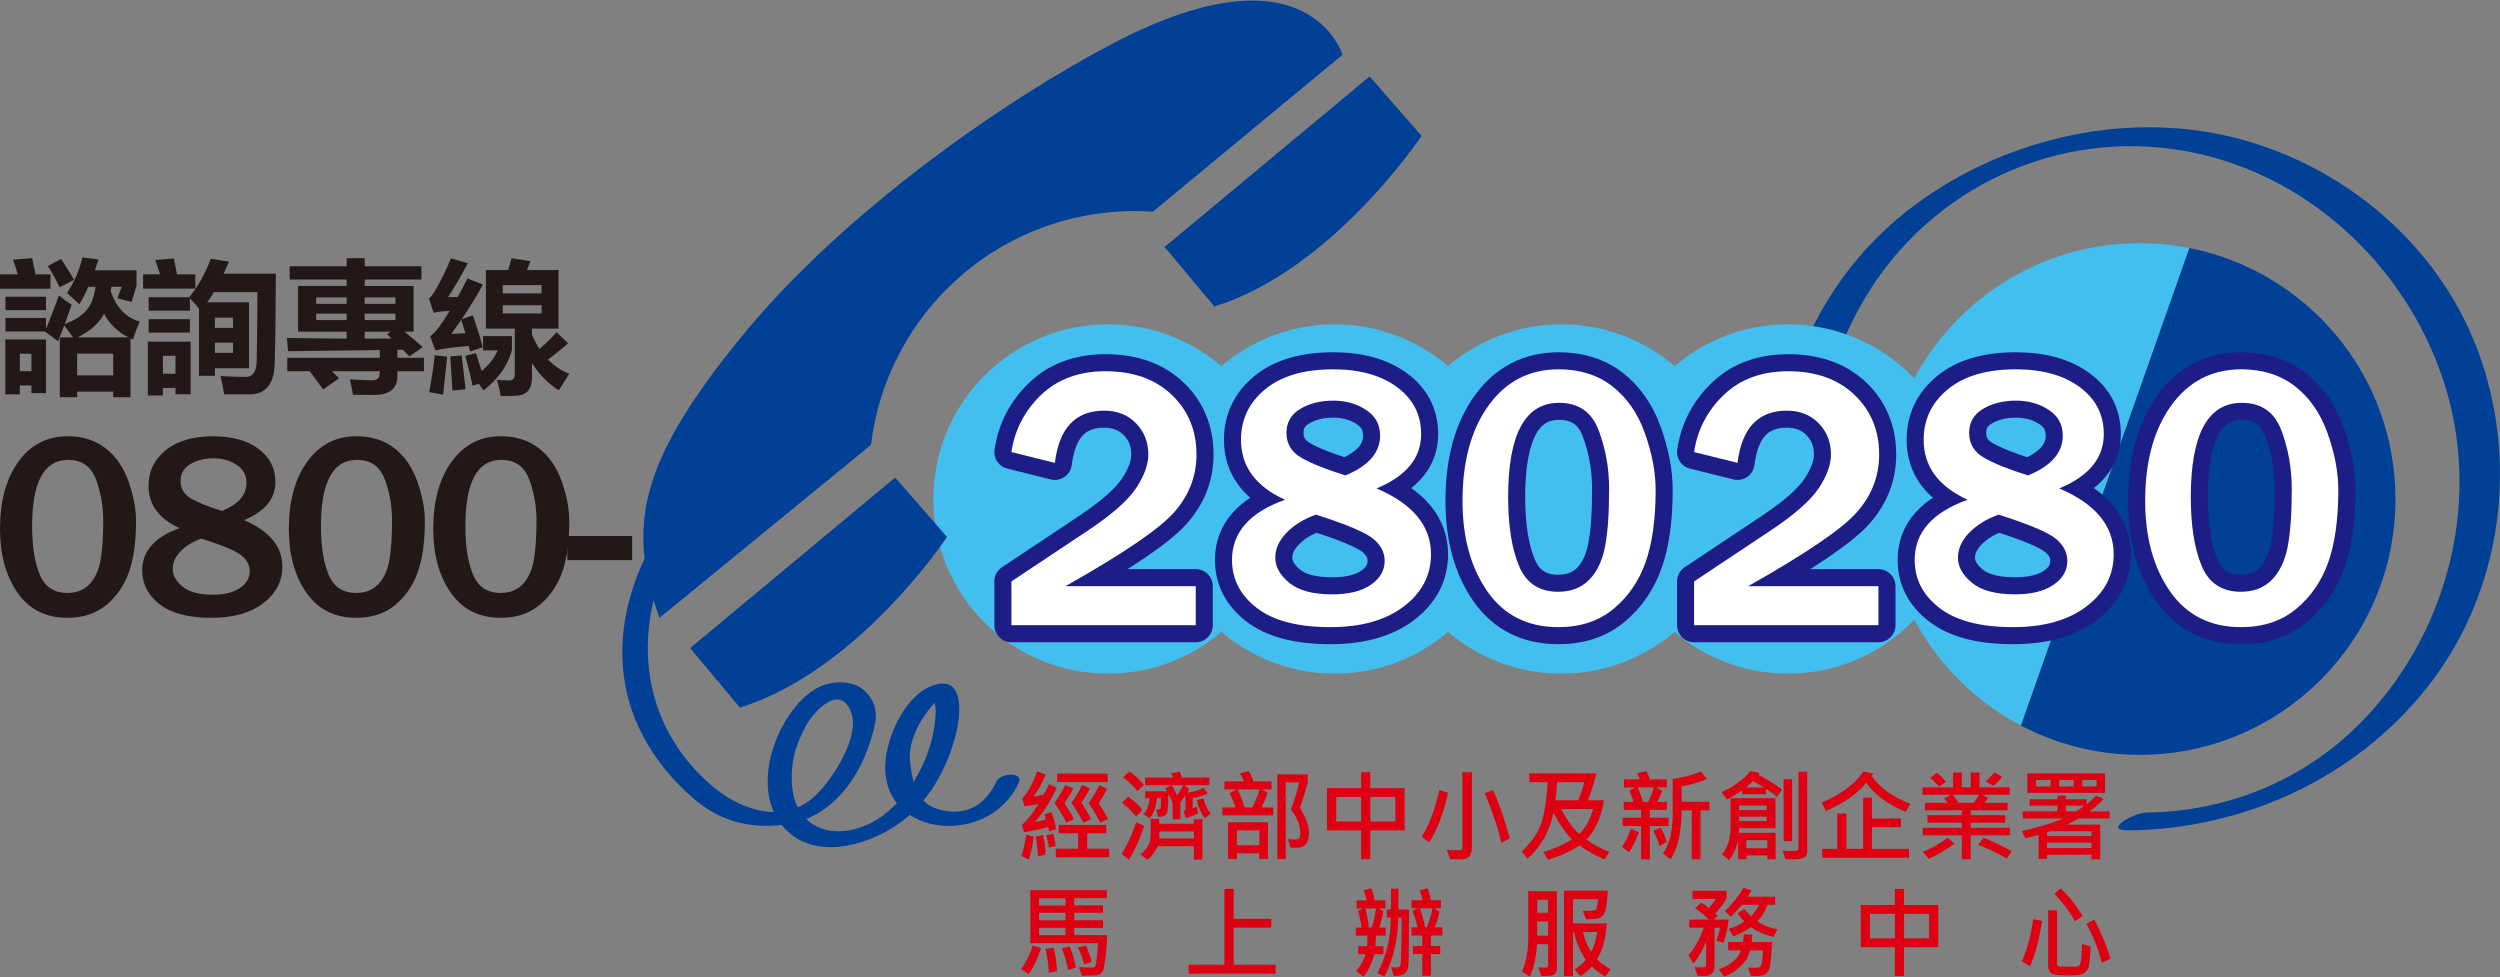
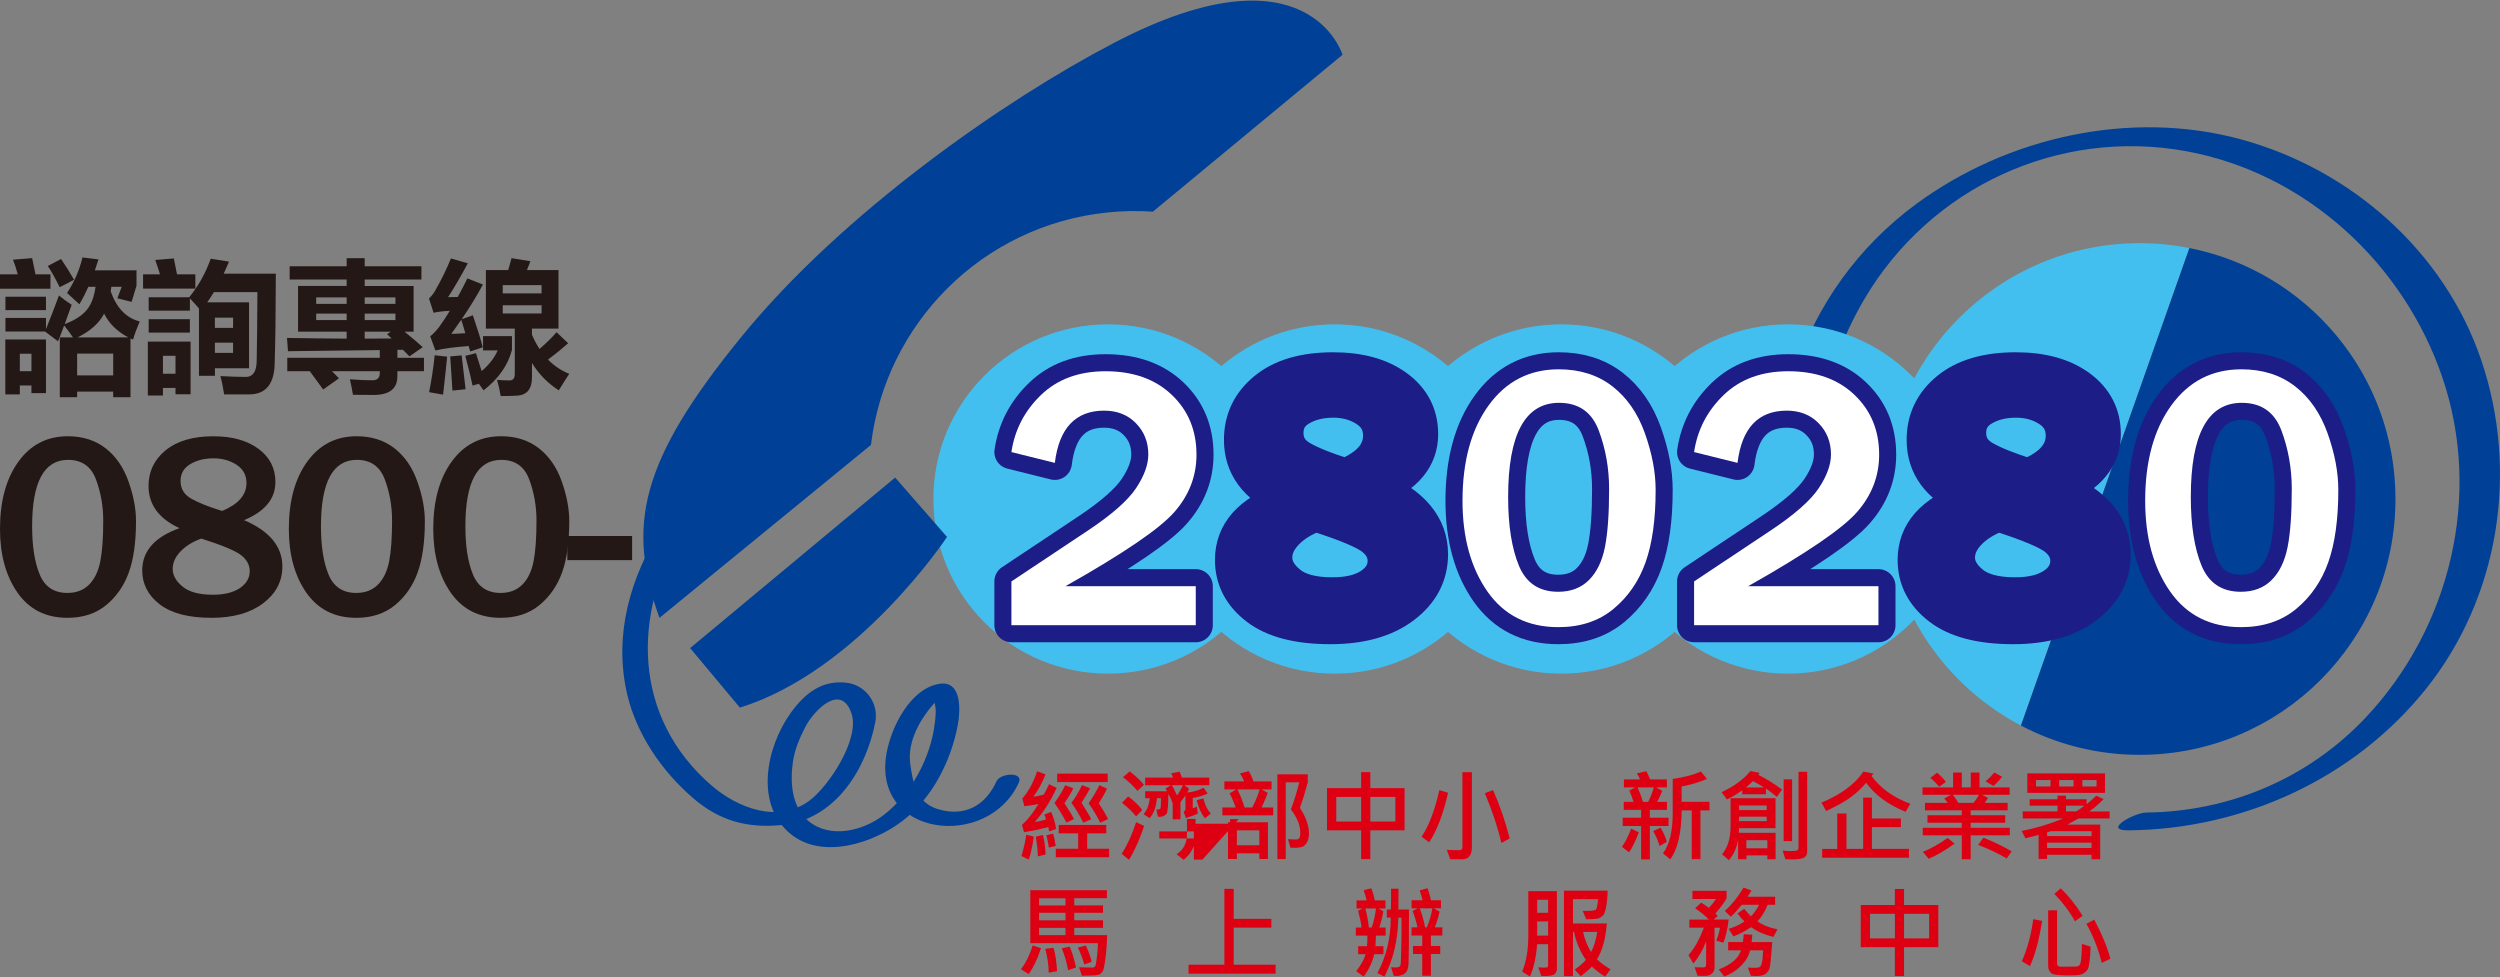
<svg xmlns="http://www.w3.org/2000/svg" version="1.1" id="圖層_1" x="0px" y="0px" width="220px" height="86px" viewBox="0 0 220 86" enable-background="new 0 0 220 86" xml:space="preserve">
  <rect x="0" y="0" width="220" height="86" fill="#808080" stroke="none" />
  <g>
    <path fill="#004097" d="M218.344,31.677c-3.251-9.575-11.492-16.797-21.16-19.419c-9.695-2.633-20.541-0.207-28.564,5.697   c-10.27,7.561-14.275,20.429-11.379,32.1c0.998-0.75,2.131-1.324,3.355-1.688c-1.656-7.389-0.514-15.296,3.484-22.072   c5.813-9.847,17.089-15.038,28.311-12.988c10.545,1.93,19.135,9.894,22.543,19.924c3.52,10.363,0.693,22.005-6.742,29.9   c-5.058,5.369-11.979,8.294-19.319,8.372c-1.034,0.009-3.94,1.597-1.536,1.567c10.068-0.104,19.818-4.545,26.143-12.44   C219.964,52.521,221.665,41.445,218.344,31.677z" />
    <path fill="#43BFEF" d="M152.768,43.912c0,8.488-6.889,15.369-15.371,15.369c-8.487,0-15.371-6.881-15.371-15.369   c0-8.485,6.884-15.369,15.371-15.369C145.879,28.543,152.768,35.426,152.768,43.912z" />
    <path fill="#43BFEF" d="M132.82,43.912c0,8.488-6.879,15.369-15.365,15.369c-8.491,0-15.372-6.881-15.372-15.369   c0-8.485,6.881-15.369,15.372-15.369C125.939,28.543,132.82,35.426,132.82,43.912z" />
    <g>
      <g>
        <path fill="#43BFEF" d="M188.299,21.4c-12.429,0-22.498,10.078-22.498,22.513c0,8.655,4.879,16.169,12.042,19.935l14.824-42.02     C191.255,21.547,189.795,21.4,188.299,21.4z" />
      </g>
      <g>
        <path fill="#004097" d="M192.667,21.828l-14.824,42.02c3.124,1.645,6.679,2.578,10.456,2.578     c12.426,0,22.502-10.078,22.502-22.513C210.801,32.974,203.001,23.863,192.667,21.828z" />
      </g>
    </g>
    <path fill="#43BFEF" d="M112.877,43.912c0,8.488-6.884,15.369-15.374,15.369c-8.486,0-15.366-6.881-15.366-15.369   c0-8.485,6.88-15.369,15.366-15.369C105.993,28.543,112.877,35.426,112.877,43.912z" />
    <path fill="#43BFEF" d="M172.71,43.912c0,8.488-6.884,15.369-15.374,15.369c-8.486,0-15.365-6.881-15.365-15.369   c0-8.485,6.879-15.369,15.365-15.369C165.826,28.543,172.71,35.426,172.71,43.912z" />
    <path fill="#004097" d="M65.31,29.557C74.136,18.761,88.263,8.863,98.051,3.762c17.105-8.919,20.09,1.058,20.09,1.058   l-16.687,13.805c-1.292-0.087-2.612-0.069-3.943,0.066c-11.098,1.116-19.598,9.823-20.865,20.46L58.032,54.372   C55.122,46.262,56.296,40.585,65.31,29.557z" />
-     <path fill="#004097" d="M120.525,6.729l4.57,5.221c0,0-7.775,11.76-18.23,15.023l-4.378-5.24L120.525,6.729z" />
    <path fill="#004097" d="M60.732,57.031l18.039-15.005l4.568,5.224c0,0-7.772,11.757-18.229,15.021L60.732,57.031z" />
    <path fill="#004097" d="M58.221,46.398C55.473,50.84,53.998,55.809,55.17,61c0.817,3.594,3.065,6.857,5.827,9.238   c2.3,1.98,4.728,2.66,7.786,2.367c4.653-0.441,7.422-4.813,8.241-9.059c0.323-1.668-0.849-3.279-2.545-3.468   c-2.189-0.246-3.668,0.963-4.893,2.655c-2.133,2.963-3.218,8.02-0.019,10.65c2.816,2.313,7.35,0.791,9.897-1.178   c2.594-2.003,4.227-5.24,4.824-8.416c0.227-1.215,0.383-3.921-1.608-3.613c-2.572,0.396-4.244,3.813-4.654,6.053   c-1.371,7.447,8.899,8.613,11.625,2.656c0.456-1.002-1.626-0.857-1.953-0.141c-0.99,2.169-2.793,3.15-5.121,2.471   c-1.941-0.568-2.234-2.271-2.475-4c-0.278-2.006,0.936-4.063,2.25-5.49c0.213-0.231-0.267-0.482-0.084,0.235   c0.142,0.55,0.055,1.157-0.009,1.709c-0.369,3.033-2.061,6.171-4.479,8.04c-1.818,1.408-4.708,2.124-6.625,0.551   c-1.506-1.242-1.635-3.449-1.379-5.225c0.159-1.088,0.6-2.105,1.098-3.075c0.711-1.386,3.115-3.925,4.055-1.187   c0.773,2.258-2.014,6.438-3.697,7.682c-2.765,2.048-6.333,0.633-8.603-1.32c-6.951-5.99-7.075-15.137-2.457-22.604   C60.735,45.625,58.635,45.732,58.221,46.398L58.221,46.398z" />
  </g>
  <path fill="#231815" d="M5.939,54.368c-1.9,0-3.366-0.736-4.395-2.209C0.515,50.688,0,48.814,0,46.544  c0-2.453,0.54-4.425,1.618-5.917c1.079-1.491,2.527-2.237,4.344-2.237c1.31,0,2.417,0.351,3.322,1.051  c0.905,0.7,1.579,1.673,2.021,2.919c0.443,1.246,0.664,2.414,0.664,3.503c0,1.824-0.208,3.32-0.625,4.49  c-0.417,1.17-1.079,2.133-1.987,2.885C8.449,53.991,7.31,54.368,5.939,54.368z M5.928,52.178c0.788,0,1.423-0.242,1.908-0.728  c0.484-0.485,0.813-1.163,0.988-2.033c0.174-0.871,0.261-2.073,0.261-3.61c0-1.271-0.214-2.479-0.642-3.624  c-0.428-1.143-1.248-1.715-2.458-1.715c-2.105,0-3.157,1.946-3.157,5.838c0,1.764,0.223,3.184,0.67,4.258  C3.944,51.639,4.754,52.178,5.928,52.178z" />
  <path fill="#231815" d="M15.797,46.477c-1.817-0.834-2.726-2.07-2.726-3.713c0-1.271,0.501-2.318,1.505-3.14  c1.003-0.821,2.406-1.232,4.208-1.232c1.643,0,2.962,0.367,3.958,1.102c0.996,0.735,1.494,1.708,1.494,2.919  c0,1.479-0.92,2.598-2.76,3.359c2.249,0.963,3.373,2.32,3.373,4.078c0,1.301-0.562,2.381-1.686,3.235  c-1.125,0.854-2.641,1.283-4.548,1.283c-2.014,0-3.534-0.396-4.56-1.187c-1.026-0.791-1.539-1.785-1.539-2.981  C12.516,48.497,13.609,47.256,15.797,46.477z M17.717,47.396c-0.757,0.271-1.367,0.647-1.829,1.129  c-0.462,0.48-0.692,0.994-0.692,1.539c0,0.561,0.29,1.078,0.869,1.557c0.579,0.477,1.47,0.715,2.674,0.715  c1,0,1.789-0.193,2.368-0.584s0.869-0.889,0.869-1.494c0-0.521-0.24-0.98-0.721-1.373C20.773,48.488,19.594,47.993,17.717,47.396z   M19.545,44.965c1.431-0.59,2.146-1.41,2.146-2.464c0-0.688-0.292-1.223-0.875-1.602c-0.583-0.378-1.257-0.567-2.021-0.567  c-0.795,0-1.478,0.17-2.05,0.511c-0.572,0.341-0.857,0.837-0.857,1.487c0,0.675,0.311,1.189,0.931,1.545  C17.44,44.23,18.349,44.596,19.545,44.965z" />
  <path fill="#231815" d="M31.356,54.368c-1.9,0-3.365-0.736-4.395-2.209c-1.03-1.474-1.544-3.345-1.544-5.615  c0-2.453,0.54-4.425,1.618-5.917c1.079-1.491,2.527-2.237,4.344-2.237c1.31,0,2.417,0.351,3.322,1.051  c0.905,0.7,1.579,1.673,2.021,2.919c0.443,1.246,0.665,2.414,0.665,3.503c0,1.824-0.208,3.32-0.625,4.49s-1.079,2.133-1.987,2.885  C33.866,53.991,32.727,54.368,31.356,54.368z M31.345,52.178c0.787,0,1.423-0.242,1.908-0.728c0.484-0.485,0.813-1.163,0.988-2.033  c0.174-0.871,0.261-2.073,0.261-3.61c0-1.271-0.214-2.479-0.642-3.624c-0.428-1.143-1.248-1.715-2.458-1.715  c-2.105,0-3.157,1.946-3.157,5.838c0,1.764,0.223,3.184,0.67,4.258C29.361,51.639,30.171,52.178,31.345,52.178z" />
  <path fill="#231815" d="M44.065,54.368c-1.9,0-3.365-0.736-4.395-2.209c-1.03-1.474-1.544-3.345-1.544-5.615  c0-2.453,0.54-4.425,1.618-5.917c1.079-1.491,2.527-2.237,4.344-2.237c1.31,0,2.417,0.351,3.322,1.051  c0.905,0.7,1.579,1.673,2.021,2.919c0.443,1.246,0.665,2.414,0.665,3.503c0,1.824-0.208,3.32-0.625,4.49  c-0.416,1.17-1.079,2.133-1.987,2.885C46.575,53.991,45.435,54.368,44.065,54.368z M44.054,52.178c0.787,0,1.423-0.242,1.908-0.728  c0.484-0.485,0.814-1.163,0.988-2.033c0.174-0.871,0.261-2.073,0.261-3.61c0-1.271-0.214-2.479-0.642-3.624  c-0.428-1.143-1.247-1.715-2.458-1.715c-2.105,0-3.157,1.946-3.157,5.838c0,1.764,0.223,3.184,0.67,4.258  C42.07,51.639,42.88,52.178,44.054,52.178z" />
  <path fill="#231815" d="M55.626,47.168v2.124h-5.701v-2.124H55.626z" />
  <g>
    <path fill="#1C1D87" stroke="#1C1D87" stroke-width="3" stroke-linecap="round" stroke-linejoin="round" stroke-miterlimit="10" d="   M105.227,51.584v3.436H89.004v-3.854l6.74-4.484c2.096-1.396,3.504-2.637,4.225-3.716c0.72-1.082,1.082-2.073,1.082-2.976   c0-1.086-0.361-2.001-1.082-2.74c-0.72-0.743-1.656-1.113-2.805-1.113c-2.516,0-3.962,1.532-4.338,4.596l-3.822-0.951   c0.291-1.957,1.158-3.63,2.604-5.023c1.446-1.392,3.34-2.089,5.685-2.089c2.43,0,4.37,0.691,5.821,2.073   c1.452,1.381,2.177,3.136,2.177,5.265c0,1.881-0.646,3.561-1.936,5.038c-1.29,1.48-4.489,3.658-9.595,6.539H105.227L105.227,51.584   z" />
    <path fill="#1C1D87" stroke="#1C1D87" stroke-width="3" stroke-linecap="round" stroke-linejoin="round" stroke-miterlimit="10" d="   M165.304,51.584v3.436H149.08v-3.854l6.74-4.484c2.097-1.396,3.504-2.637,4.225-3.716c0.72-1.082,1.081-2.073,1.081-2.976   c0-1.086-0.361-2.001-1.081-2.74c-0.721-0.743-1.657-1.113-2.806-1.113c-2.516,0-3.962,1.532-4.337,4.596l-3.822-0.951   c0.291-1.957,1.158-3.63,2.605-5.023c1.446-1.392,3.34-2.089,5.683-2.089c2.431,0,4.372,0.691,5.822,2.073   c1.451,1.381,2.176,3.136,2.176,5.265c0,1.881-0.645,3.561-1.935,5.038c-1.291,1.48-4.49,3.658-9.595,6.539H165.304L165.304,51.584   z" />
    <path fill="#1C1D87" stroke="#1C1D87" stroke-width="3" stroke-linecap="round" stroke-linejoin="round" stroke-miterlimit="10" d="   M113.077,43.982c-2.579-1.185-3.87-2.941-3.87-5.273c0-1.808,0.713-3.293,2.136-4.46c1.425-1.165,3.416-1.749,5.975-1.749   c2.333,0,4.206,0.521,5.62,1.564c1.414,1.044,2.121,2.424,2.121,4.143c0,2.098-1.307,3.69-3.921,4.774   c3.195,1.364,4.791,3.296,4.791,5.79c0,1.848-0.799,3.381-2.395,4.596s-3.751,1.822-6.459,1.822c-2.859,0-5.018-0.563-6.474-1.686   c-1.457-1.123-2.185-2.535-2.185-4.234C108.418,46.852,109.97,45.088,113.077,43.982z M115.803,45.287   c-1.076,0.385-1.941,0.922-2.597,1.605c-0.657,0.684-0.983,1.41-0.983,2.184c0,0.797,0.411,1.533,1.234,2.209   c0.82,0.68,2.087,1.018,3.797,1.018c1.419,0,2.54-0.275,3.363-0.83c0.821-0.555,1.233-1.26,1.233-2.121   c0-0.742-0.341-1.393-1.023-1.951C120.143,46.842,118.468,46.137,115.803,45.287z M118.399,41.837   c2.031-0.84,3.049-2.006,3.049-3.5c0-0.979-0.415-1.736-1.243-2.273c-0.828-0.539-1.784-0.808-2.87-0.808   c-1.129,0-2.1,0.243-2.911,0.728c-0.812,0.482-1.217,1.188-1.217,2.111c0,0.957,0.441,1.688,1.323,2.193   C115.41,40.793,116.7,41.309,118.399,41.837z" />
    <path fill="#1C1D87" stroke="#1C1D87" stroke-width="3" stroke-linecap="round" stroke-linejoin="round" stroke-miterlimit="10" d="   M137.134,55.189c-2.698,0-4.778-1.047-6.241-3.137c-1.461-2.092-2.192-4.75-2.192-7.977c0-3.481,0.766-6.282,2.297-8.399   c1.532-2.118,3.589-3.177,6.168-3.177c1.859,0,3.433,0.497,4.718,1.492c1.284,0.995,2.241,2.376,2.87,4.144   c0.628,1.77,0.943,3.426,0.943,4.975c0,2.593-0.297,4.718-0.888,6.378c-0.591,1.662-1.532,3.027-2.822,4.096   C140.698,54.652,139.081,55.189,137.134,55.189z M137.12,52.076c1.117,0,2.02-0.344,2.708-1.033   c0.688-0.688,1.155-1.648,1.404-2.885c0.246-1.236,0.37-2.947,0.37-5.13c0-1.806-0.304-3.519-0.911-5.143   c-0.608-1.623-1.771-2.436-3.492-2.436c-2.99,0-4.483,2.763-4.483,8.288c0,2.506,0.317,4.521,0.951,6.049   C134.302,51.313,135.451,52.076,137.12,52.076z" />
    <path fill="#1C1D87" stroke="#1C1D87" stroke-width="3" stroke-linecap="round" stroke-linejoin="round" stroke-miterlimit="10" d="   M173.152,43.982c-2.58-1.185-3.869-2.941-3.869-5.273c0-1.808,0.712-3.293,2.135-4.46c1.425-1.165,3.416-1.749,5.976-1.749   c2.332,0,4.207,0.521,5.62,1.564c1.413,1.044,2.12,2.424,2.12,4.143c0,2.098-1.306,3.69-3.919,4.774   c3.194,1.364,4.79,3.296,4.79,5.79c0,1.848-0.798,3.381-2.396,4.596c-1.596,1.215-3.749,1.822-6.458,1.822   c-2.859,0-5.017-0.563-6.475-1.686s-2.186-2.535-2.186-4.234C168.492,46.852,170.046,45.088,173.152,43.982z M175.879,45.287   c-1.075,0.385-1.94,0.922-2.598,1.605c-0.654,0.684-0.981,1.41-0.981,2.184c0,0.797,0.41,1.533,1.232,2.209   c0.822,0.68,2.09,1.018,3.798,1.018c1.418,0,2.539-0.275,3.363-0.83c0.821-0.555,1.232-1.26,1.232-2.121   c0-0.742-0.341-1.393-1.023-1.951C180.219,46.842,178.545,46.137,175.879,45.287z M178.476,41.837c2.03-0.84,3.048-2.006,3.048-3.5   c0-0.979-0.414-1.736-1.242-2.273c-0.827-0.539-1.784-0.808-2.871-0.808c-1.128,0-2.098,0.243-2.909,0.728   c-0.812,0.482-1.219,1.188-1.219,2.111c0,0.957,0.441,1.688,1.323,2.193C175.487,40.793,176.776,41.309,178.476,41.837z" />
    <path fill="#1C1D87" stroke="#1C1D87" stroke-width="3" stroke-linecap="round" stroke-linejoin="round" stroke-miterlimit="10" d="   M197.211,55.189c-2.698,0-4.779-1.047-6.241-3.137c-1.463-2.092-2.194-4.75-2.194-7.977c0-3.481,0.768-6.282,2.298-8.399   c1.533-2.118,3.589-3.177,6.168-3.177c1.86,0,3.433,0.497,4.718,1.492s2.24,2.376,2.87,4.144c0.629,1.77,0.942,3.426,0.942,4.975   c0,2.593-0.296,4.718-0.886,6.378c-0.592,1.662-1.533,3.027-2.823,4.096C200.773,54.652,199.155,55.189,197.211,55.189z    M197.195,52.076c1.116,0,2.019-0.344,2.708-1.033c0.687-0.688,1.154-1.648,1.403-2.885c0.247-1.236,0.37-2.947,0.37-5.13   c0-1.806-0.303-3.519-0.91-5.143c-0.608-1.623-1.772-2.436-3.491-2.436c-2.989,0-4.484,2.763-4.484,8.288   c0,2.506,0.317,4.521,0.95,6.049C194.378,51.313,195.528,52.076,197.195,52.076z" />
  </g>
  <g>
    <g>
      <path fill="#DD0012" d="M90.969,73.615c-0.077,0.673-0.221,1.35-0.429,2.029l-0.652-0.316c0.226-0.766,0.366-1.389,0.42-1.871    L90.969,73.615z M92.99,69.333c-0.532,1.155-1.177,2.157-1.935,3.008c0.343-0.054,0.675-0.131,0.995-0.231    c-0.031-0.152-0.082-0.297-0.15-0.428l0.605-0.236c0.206,0.465,0.35,0.965,0.433,1.502l-0.609,0.22    c-0.023-0.123-0.049-0.249-0.078-0.378c-0.772,0.193-1.484,0.344-2.137,0.445l-0.185-0.639c0.492-0.434,0.979-1.049,1.459-1.847    c-0.423,0.086-0.837,0.153-1.24,0.202l-0.185-0.68c0.541-0.613,0.976-1.414,1.305-2.397l0.738,0.274    c-0.309,0.783-0.669,1.438-1.081,1.965c0.231-0.022,0.542-0.088,0.931-0.192c0.117-0.194,0.269-0.499,0.455-0.914L92.99,69.333z     M92.007,75.193l-0.678,0.168c0.005-0.383-0.053-0.963-0.176-1.737l0.63-0.149C91.924,74.086,91.999,74.66,92.007,75.193z     M92.9,74.439l-0.596,0.148c-0.077-0.479-0.153-0.838-0.228-1.081l0.588-0.149C92.764,73.654,92.843,74.018,92.9,74.439z     M94.509,72.084l-0.665,0.301c-0.275-0.535-0.624-1.109-1.047-1.726c0.398-0.552,0.711-1.073,0.94-1.563l0.712,0.271    c-0.152,0.354-0.412,0.787-0.781,1.311C94.092,71.322,94.372,71.792,94.509,72.084z M97.603,75.439h-4.694v-0.748h1.97v-1.359    h-1.712v-0.736h4.184v0.736h-1.678v1.359h1.931L97.603,75.439L97.603,75.439z M97.479,68.822h-4.445v-0.746h4.445V68.822z     M96.02,72.092l-0.691,0.311c-0.303-0.629-0.652-1.217-1.047-1.76c0.337-0.424,0.648-0.94,0.931-1.554l0.721,0.278    c-0.261,0.482-0.515,0.904-0.764,1.266C95.616,71.344,95.899,71.829,96.02,72.092z M97.517,72.075L96.822,72.4    c-0.269-0.555-0.609-1.125-1.021-1.711c0.395-0.572,0.708-1.104,0.94-1.594l0.669,0.297c-0.115,0.297-0.355,0.729-0.721,1.297    C97.015,71.173,97.291,71.635,97.517,72.075z" />
    </g>
    <g>
-       <path fill="#DD0012" d="M100.682,72.688c-0.366,1.117-0.809,2.107-1.326,2.976l-0.644-0.521c0.498-0.793,0.919-1.724,1.266-2.793    L100.682,72.688z M100.522,71.277l-0.545,0.562c-0.326-0.397-0.739-0.797-1.24-1.196l0.536-0.554    C99.792,70.463,100.208,70.859,100.522,71.277z M100.664,69.063l-0.562,0.537c-0.412-0.478-0.84-0.879-1.283-1.205l0.597-0.512    C99.985,68.322,100.401,68.717,100.664,69.063z M105.813,75.646h-0.755v-1.182h-3.193c-0.209,0.504-0.508,0.902-0.897,1.196    l-0.622-0.483c0.609-0.402,0.914-0.996,0.914-1.775v-1.336h0.755v0.422h3.042v-0.403h0.755L105.813,75.646L105.813,75.646z     M106.418,69.098h-2.206l0.429,0.309c-0.057,0.152-0.114,0.267-0.171,0.341c0.523-0.054,1.005-0.192,1.446-0.431l0.36,0.512    c-0.389,0.186-0.828,0.313-1.317,0.387v0.914c0.072-0.021,0.195-0.068,0.369-0.143l0.082,0.604    c-0.317,0.155-0.669,0.285-1.056,0.392l-0.193-0.553c0.106-0.064,0.159-0.152,0.159-0.268v-1.158l-0.442,0.598v1.502h-0.683    v-1.388c-0.077-0.272-0.205-0.557-0.382-0.846c0,0.448-0.013,0.835-0.039,1.155c-0.026,0.322-0.066,0.521-0.122,0.596    c-0.056,0.072-0.147,0.143-0.275,0.195c-0.127,0.06-0.287,0.076-0.479,0.058l-0.137-0.63c0.206,0,0.325-0.033,0.356-0.098    c0.031-0.063,0.047-0.367,0.047-0.908h-0.352c-0.066,0.75-0.279,1.337-0.64,1.761l-0.545-0.358c0.297-0.311,0.482-0.775,0.554-1.4    h-0.408v-0.612h1.918c-0.051-0.116-0.096-0.196-0.133-0.239l0.493-0.289h-2.278v-0.67h2.455c-0.026-0.072-0.079-0.201-0.159-0.388    l0.729-0.133c0.074,0.146,0.144,0.319,0.21,0.521h2.407v0.668H106.418z M105.059,73.787v-0.622h-3.042v0.622H105.059z     M104.097,69.098h-0.965c0.123,0.215,0.27,0.516,0.442,0.905C103.78,69.721,103.954,69.417,104.097,69.098z M106.552,71.59    l-0.511,0.417c-0.34-0.418-0.583-0.948-0.729-1.592l0.588-0.159C106.028,70.822,106.246,71.268,106.552,71.59z" />
+       <path fill="#DD0012" d="M100.682,72.688c-0.366,1.117-0.809,2.107-1.326,2.976l-0.644-0.521c0.498-0.793,0.919-1.724,1.266-2.793    L100.682,72.688z M100.522,71.277l-0.545,0.562c-0.326-0.397-0.739-0.797-1.24-1.196l0.536-0.554    C99.792,70.463,100.208,70.859,100.522,71.277z M100.664,69.063l-0.562,0.537c-0.412-0.478-0.84-0.879-1.283-1.205l0.597-0.512    C99.985,68.322,100.401,68.717,100.664,69.063z M105.813,75.646h-0.755v-1.182c-0.209,0.504-0.508,0.902-0.897,1.196    l-0.622-0.483c0.609-0.402,0.914-0.996,0.914-1.775v-1.336h0.755v0.422h3.042v-0.403h0.755L105.813,75.646L105.813,75.646z     M106.418,69.098h-2.206l0.429,0.309c-0.057,0.152-0.114,0.267-0.171,0.341c0.523-0.054,1.005-0.192,1.446-0.431l0.36,0.512    c-0.389,0.186-0.828,0.313-1.317,0.387v0.914c0.072-0.021,0.195-0.068,0.369-0.143l0.082,0.604    c-0.317,0.155-0.669,0.285-1.056,0.392l-0.193-0.553c0.106-0.064,0.159-0.152,0.159-0.268v-1.158l-0.442,0.598v1.502h-0.683    v-1.388c-0.077-0.272-0.205-0.557-0.382-0.846c0,0.448-0.013,0.835-0.039,1.155c-0.026,0.322-0.066,0.521-0.122,0.596    c-0.056,0.072-0.147,0.143-0.275,0.195c-0.127,0.06-0.287,0.076-0.479,0.058l-0.137-0.63c0.206,0,0.325-0.033,0.356-0.098    c0.031-0.063,0.047-0.367,0.047-0.908h-0.352c-0.066,0.75-0.279,1.337-0.64,1.761l-0.545-0.358c0.297-0.311,0.482-0.775,0.554-1.4    h-0.408v-0.612h1.918c-0.051-0.116-0.096-0.196-0.133-0.239l0.493-0.289h-2.278v-0.67h2.455c-0.026-0.072-0.079-0.201-0.159-0.388    l0.729-0.133c0.074,0.146,0.144,0.319,0.21,0.521h2.407v0.668H106.418z M105.059,73.787v-0.622h-3.042v0.622H105.059z     M104.097,69.098h-0.965c0.123,0.215,0.27,0.516,0.442,0.905C103.78,69.721,103.954,69.417,104.097,69.098z M106.552,71.59    l-0.511,0.417c-0.34-0.418-0.583-0.948-0.729-1.592l0.588-0.159C106.028,70.822,106.246,71.268,106.552,71.59z" />
    </g>
    <g>
      <path fill="#DD0012" d="M112.046,71.749h-4.476v-0.69h1.163c-0.14-0.433-0.316-0.846-0.527-1.24l0.579-0.353h-1.039v-0.702h1.742    c-0.089-0.228-0.211-0.461-0.369-0.705l0.772-0.201c0.14,0.222,0.28,0.521,0.42,0.906h1.583v0.702h-0.89l0.556,0.31    c-0.127,0.354-0.307,0.779-0.537,1.283h1.021v0.69H112.046z M111.578,75.59h-0.755v-0.498h-1.978v0.498h-0.781v-3.23h3.515    L111.578,75.59L111.578,75.59z M110.823,74.389V73.07h-1.978v1.316h1.978V74.389z M110.85,69.466h-1.95    c0.249,0.519,0.456,1.05,0.622,1.593h0.678C110.529,70.396,110.746,69.865,110.85,69.466z M114.393,71.094    c0.529,0.817,0.795,1.563,0.795,2.238c0,0.335-0.061,0.602-0.179,0.801s-0.263,0.331-0.431,0.396    c-0.169,0.066-0.51,0.089-1.021,0.068l-0.219-0.757c0.237,0.022,0.482,0.034,0.738,0.034c0.1,0,0.183-0.034,0.249-0.104    c0.065-0.069,0.099-0.233,0.099-0.49c0-0.649-0.275-1.334-0.824-2.053c0.275-0.728,0.521-1.521,0.738-2.381h-1.193v6.75h-0.736    v-7.457h2.678v0.707C114.884,69.62,114.652,70.369,114.393,71.094z" />
    </g>
    <g>
      <path fill="#DD0012" d="M123.604,73.07h-3.017v2.535h-0.808V73.07h-3.004v-3.713h3.004v-1.41h0.808v1.41h3.017V73.07z     M119.779,72.294v-2.163h-2.188v2.163H119.779z M122.792,72.294v-2.163h-2.206v2.163H122.792z" />
    </g>
    <g>
      <path fill="#DD0012" d="M127.428,69.764c-0.418,1.866-0.971,3.32-1.66,4.358l-0.67-0.489c0.649-0.967,1.17-2.336,1.563-4.105    L127.428,69.764z M129.525,74.547c0,0.719-0.289,1.077-0.871,1.077c-0.557,0-0.901-0.003-1.033-0.009l-0.301-0.832    c0.224,0.021,0.59,0.033,1.1,0.033c0.184,0,0.273-0.082,0.273-0.244v-6.617h0.834v6.592H129.525z M132.855,73.787l-0.737,0.391    c-0.289-1.287-0.772-2.746-1.45-4.377l0.721-0.273C131.975,70.842,132.464,72.264,132.855,73.787z" />
    </g>
    <g>
-       <path fill="#DD0012" d="M141.621,74.969l-0.43,0.668c-0.863-0.377-1.596-0.793-2.196-1.248c-0.735,0.5-1.652,0.926-2.75,1.273    l-0.433-0.678c1-0.307,1.845-0.682,2.53-1.125c-0.567-0.565-1.116-1.342-1.644-2.33c-0.318,1.613-1.073,2.955-2.268,4.025    l-0.519-0.613c0.747-0.707,1.285-1.442,1.612-2.209c0.33-0.764,0.553-2.064,0.67-3.901h-1.613v-0.772h5.904    c-0.191,0.801-0.44,1.59-0.746,2.364h1.412c-0.26,1.522-0.775,2.677-1.545,3.464C140.141,74.289,140.811,74.648,141.621,74.969z     M139.439,68.831h-2.424c-0.021,0.563-0.066,1.095-0.143,1.592h2.013C139.07,69.975,139.254,69.443,139.439,68.831z     M140.188,71.195h-2.803c0.479,0.936,1.008,1.668,1.592,2.197C139.521,72.869,139.924,72.137,140.188,71.195z" />
-     </g>
+       </g>
    <g>
      <path fill="#DD0012" d="M144.214,73.242c-0.28,0.761-0.565,1.348-0.854,1.76l-0.631-0.477c0.305-0.432,0.572-0.967,0.809-1.604    L144.214,73.242z M146.832,72.688h-1.645v2.938h-0.771v-2.938h-1.618v-0.729h1.618V71.27h-1.527v-0.705h0.862    c-0.083-0.289-0.206-0.623-0.369-1.004l0.522-0.271h-1v-0.703h1.408c-0.056-0.166-0.145-0.347-0.268-0.537l0.837-0.185    c0.154,0.301,0.265,0.541,0.326,0.722h1.478v0.703h-0.953l0.545,0.301c-0.137,0.353-0.286,0.677-0.446,0.974h0.862v0.705h-1.506    v0.689h1.645V72.688L146.832,72.688z M145.54,69.29h-1.429c0.193,0.437,0.349,0.858,0.463,1.274h0.468    C145.239,70.17,145.404,69.745,145.54,69.29z M146.677,74.088l-0.635,0.359c-0.135-0.461-0.321-0.898-0.562-1.316l0.65-0.301    C146.398,73.288,146.58,73.707,146.677,74.088z M150.436,71.313h-0.797v4.295h-0.765v-4.295h-0.888    c-0.019,2.002-0.354,3.438-1.004,4.304l-0.641-0.521c0.572-0.771,0.858-1.949,0.858-3.537v-3.013    c0.979-0.135,1.808-0.354,2.479-0.651l0.536,0.651c-0.638,0.276-1.382,0.499-2.231,0.665v1.35h2.451v0.754l0,0V71.313z" />
    </g>
    <g>
      <path fill="#DD0012" d="M156.818,69.482l-0.451,0.641c-0.467-0.378-0.788-0.621-0.965-0.729v0.502h-2.09v-0.344    c-0.479,0.34-0.924,0.606-1.34,0.803L151.5,69.71c1.122-0.524,1.966-1.146,2.532-1.86l0.813,0.166    c-0.023,0.062-0.063,0.115-0.115,0.168C155.475,68.559,156.169,68.99,156.818,69.482z M156.256,75.615h-0.729v-0.34h-1.838v0.34    h-0.737v-1.764c-0.109,0.744-0.379,1.356-0.812,1.844l-0.598-0.518c0.498-0.603,0.747-1.412,0.747-2.436v-2.497h3.956v2.64h-3.209    c0,0.098-0.006,0.231-0.02,0.403h3.236v2.327H156.256z M155.471,71.285v-0.403h-2.433v0.403H155.471z M155.471,72.26v-0.395    h-2.433v0.395H155.471z M155.234,69.299c-0.35-0.227-0.676-0.412-0.981-0.563c-0.135,0.148-0.34,0.336-0.618,0.563H155.234z     M155.527,74.648v-0.711h-1.846v0.711H155.527z M159.033,74.941c0,0.24-0.088,0.416-0.264,0.523    c-0.178,0.11-0.547,0.166-1.113,0.166c-0.17,0-0.35-0.006-0.541-0.02l-0.245-0.754c0.274,0.025,0.519,0.037,0.733,0.037    c0.306,0,0.494-0.021,0.563-0.068c0.068-0.049,0.104-0.121,0.104-0.223v-6.682h0.765L159.033,74.941L159.033,74.941z     M157.707,74.02h-0.747V68.58h0.747V74.02z" />
    </g>
    <g>
      <path fill="#DD0012" d="M168.102,70.732l-0.402,0.711c-1.549-0.635-2.708-1.486-3.48-2.557c-0.352,0.426-0.773,0.826-1.268,1.204    c-0.494,0.38-1.245,0.806-2.256,1.278l-0.402-0.738c1.734-0.729,2.964-1.64,3.684-2.73l0.879,0.176l-0.158,0.219    C165.489,69.367,166.625,70.18,168.102,70.732z M167.99,75.479h-7.639v-0.775h1.325V71.59h0.813v3.111h1.468v-4.514l0.771,0.008    v1.828h2.549v0.764h-2.549v1.914h3.262V75.479L167.99,75.479z" />
    </g>
    <g>
      <path fill="#DD0012" d="M176.865,73.51h-3.446v2.105h-0.78V73.51H169.2v-0.662h3.438v-0.445h-3.021V71.74h3.021v-0.43h-3.244    v-0.66h2.004c-0.094-0.142-0.196-0.267-0.307-0.379l0.59-0.326h-2.498V69.29h2.689v-1.31h0.766v1.31h0.788v-1.31h0.769v1.31h2.652    v0.655h-2.425l0.521,0.275c-0.114,0.19-0.213,0.336-0.293,0.43h2.021v0.66h-3.253v0.43h3.042v0.66h-3.042v0.447h3.446    L176.865,73.51L176.865,73.51z M171.999,74.246c-0.808,0.581-1.565,1.023-2.278,1.326l-0.511-0.613    c0.692-0.268,1.419-0.674,2.181-1.225L171.999,74.246z M171.24,68.807l-0.588,0.424c-0.256-0.303-0.517-0.563-0.781-0.775    L170.459,68C170.771,68.262,171.031,68.531,171.24,68.807z M174.158,69.945h-2.309c0.168,0.207,0.332,0.441,0.487,0.705h1.33    C173.857,70.428,174.02,70.191,174.158,69.945z M177.023,74.916l-0.428,0.631c-0.846-0.488-1.684-0.887-2.516-1.193l0.455-0.635    C175.331,74.021,176.16,74.421,177.023,74.916z M176.18,68.352c-0.164,0.236-0.416,0.508-0.756,0.814l-0.695-0.412    c0.271-0.218,0.525-0.475,0.771-0.771L176.18,68.352z" />
    </g>
    <g>
      <path fill="#DD0012" d="M185.646,72.023h-2.733c-0.123,0.076-0.454,0.258-0.991,0.545h2.896v3.047h-0.764v-0.395h-3.91v0.367    h-0.746v-2.124c-0.357,0.106-0.744,0.21-1.158,0.306l-0.336-0.647c1.3-0.255,2.519-0.621,3.656-1.099H178v-0.619h3.061v-0.506    h-2.451v-0.563h2.451V70.02h0.746v0.317h1.813v0.431c0.27-0.219,0.553-0.468,0.854-0.748l0.647,0.301    c-0.392,0.41-0.817,0.771-1.274,1.086h1.801V72.023L185.646,72.023z M185.243,69.775h-6.841v-1.717h6.841V69.775z M180.445,69.209    v-0.563h-1.274v0.563H180.445z M184.055,73.577v-0.429h-3.617l-0.293,0.104v0.322L184.055,73.577L184.055,73.577z M184.055,74.624    v-0.468h-3.91v0.468H184.055z M182.475,69.209v-0.563h-1.266v0.563H182.475z M183.432,70.898h-1.625v0.506h0.896    C182.909,71.283,183.152,71.113,183.432,70.898z M184.496,69.209v-0.563h-1.249v0.563H184.496z" />
    </g>
    <g>
      <path fill="#DD0012" d="M91.608,83.439c-0.303,0.947-0.667,1.709-1.09,2.283l-0.674-0.438c0.412-0.517,0.757-1.209,1.034-2.082    L91.608,83.439z M97.427,82.29c-0.017,0.713-0.068,1.397-0.152,2.06c-0.084,0.658-0.165,1.037-0.243,1.137    c-0.077,0.1-0.158,0.18-0.242,0.24c-0.084,0.062-0.301,0.1-0.65,0.11c-0.349,0.013-0.658,0.022-0.927,0.028l-0.262-0.747    l1.167,0.026c0.115,0,0.198-0.035,0.251-0.104c0.053-0.064,0.108-0.357,0.165-0.873c0.057-0.516,0.086-0.902,0.086-1.167h-5.952    v-4.66h6.741v0.704h-2.875v0.633h2.532v0.649h-2.532v0.659h2.532v0.666h-2.532v0.636L97.427,82.29L97.427,82.29z M93.763,79.678    v-0.631h-2.322v0.631H93.763z M93.763,80.99v-0.661h-2.322v0.661H93.763z M93.763,82.29v-0.636h-2.322v0.636H93.763z     M93.016,85.462l-0.729,0.134c-0.009-0.67-0.109-1.367-0.301-2.095l0.729-0.095C92.887,84.05,92.987,84.734,93.016,85.462z     M94.685,85.145l-0.687,0.231c-0.126-0.679-0.313-1.317-0.562-1.918l0.695-0.159C94.372,83.861,94.557,84.479,94.685,85.145z     M96.067,84.639l-0.652,0.235c-0.157-0.584-0.348-1.079-0.571-1.485l0.712-0.185C95.793,83.711,95.964,84.188,96.067,84.639z" />
    </g>
    <g>
      <path fill="#DD0012" d="M112.255,85.682h-7.664v-0.789h3.154v-6.674h0.82v2.639h3.313v0.772h-3.313v3.263h3.69V85.682z" />
    </g>
    <g>
      <path fill="#DD0012" d="M121.936,82.333h-0.854l-0.043,0.933h0.704v0.703h-0.804c-0.184,0.735-0.498,1.393-0.938,1.971    l-0.657-0.478c0.438-0.552,0.713-1.05,0.824-1.493h-0.65v-0.703h0.775c0.031-0.27,0.043-0.58,0.034-0.933h-1.015v-0.712h0.502    c-0.017-0.273-0.116-0.768-0.301-1.477l0.418-0.201h-0.555v-0.705h0.896c-0.061-0.245-0.151-0.547-0.273-0.904l0.678-0.167    c0.141,0.369,0.242,0.728,0.305,1.071h0.938v0.705h-0.602l0.406,0.244c-0.026,0.313-0.143,0.793-0.343,1.434h0.554V82.333    L121.936,82.333z M121.089,79.943h-0.94c0.152,0.547,0.254,1.104,0.311,1.678h0.253C120.893,81.078,121.018,80.52,121.089,79.943z     M123.99,80.046c0,2.813-0.014,4.418-0.039,4.817c-0.026,0.398-0.146,0.675-0.358,0.828c-0.213,0.152-0.526,0.217-0.938,0.188    l-0.247-0.764c0.147,0.015,0.263,0.021,0.343,0.021c0.157,0,0.271-0.017,0.35-0.048c0.072-0.03,0.123-0.085,0.146-0.161    c0.023-0.074,0.048-0.658,0.07-1.748c0.021-0.818,0.023-1.627,0.014-2.425h-0.279c-0.031,1.951-0.438,3.681-1.223,5.188    l-0.622-0.31c0.787-1.45,1.179-3.077,1.176-4.88h-0.343v-0.713h0.359c0.015-0.729,0.018-1.338,0.01-1.828h0.66    c0,0.943-0.004,1.555-0.01,1.828h0.933L123.99,80.046L123.99,80.046z M126.925,82.325h-1.004v0.922h0.82v0.704h-0.82v1.914h-0.764    v-1.914h-0.815v-0.704h0.815v-0.922h-0.94v-0.722h0.52c-0.094-0.467-0.236-0.943-0.428-1.435l0.438-0.235h-0.528v-0.711h0.967    c-0.045-0.229-0.129-0.519-0.252-0.871l0.687-0.187c0.149,0.405,0.248,0.758,0.296,1.058h0.889v0.711h-0.623l0.502,0.289    c-0.123,0.543-0.265,1.004-0.425,1.381h0.669L126.925,82.325L126.925,82.325z M126.045,79.936h-1.1    c0.221,0.605,0.375,1.162,0.459,1.668h0.154C125.784,81.092,125.945,80.535,126.045,79.936z" />
    </g>
    <g>
      <path fill="#DD0012" d="M137.007,85.26c0,0.178-0.065,0.331-0.198,0.459c-0.134,0.129-0.523,0.188-1.175,0.172l-0.262-0.771    c0.192,0.022,0.358,0.032,0.502,0.032c0.151,0,0.25-0.014,0.294-0.043c0.044-0.026,0.066-0.073,0.066-0.141v-1.88h-0.969    c-0.084,1.155-0.293,2.103-0.632,2.841l-0.687-0.425c0.361-0.827,0.545-1.89,0.545-3.188v-3.898h2.514L137.007,85.26    L137.007,85.26z M136.234,80.329V79.18h-0.961v1.149H136.234z M136.234,82.333v-1.248h-0.961v1.248H136.234z M141.729,85.303    l-0.477,0.637c-0.369-0.215-0.758-0.508-1.167-0.881c-0.353,0.357-0.678,0.639-0.979,0.842l-0.537-0.58    c0.41-0.278,0.738-0.563,0.988-0.85c-0.535-0.793-0.882-1.613-1.039-2.463h-0.096V85.9h-0.793v-7.522h3.84    c0,0.464-0.039,0.912-0.115,1.347c-0.078,0.432-0.166,0.705-0.265,0.814s-0.22,0.195-0.364,0.259    c-0.146,0.063-0.521,0.095-1.136,0.095l-0.31-0.738c0.722,0.02,1.115-0.024,1.181-0.131c0.065-0.104,0.125-0.402,0.176-0.896    h-2.214v2.139h2.979c-0.11,1.369-0.4,2.422-0.871,3.152C140.788,84.678,141.188,84.975,141.729,85.303z M140.564,82.008h-1.248    c0.104,0.577,0.338,1.167,0.694,1.768C140.243,83.381,140.428,82.791,140.564,82.008z" />
    </g>
    <g>
      <path fill="#DD0012" d="M152.124,80.926c-0.101,0.844-0.258,1.521-0.472,2.03l-0.618-0.177c0.151-0.389,0.261-0.771,0.325-1.141    h-0.477v3.486c0,0.18-0.049,0.327-0.146,0.447c-0.098,0.121-0.203,0.205-0.318,0.248c-0.116,0.046-0.313,0.066-0.59,0.066    c-0.133,0-0.28-0.006-0.446-0.017l-0.253-0.757c0.166,0.013,0.434,0.02,0.798,0.02c0.142,0,0.212-0.089,0.212-0.263V82.85    c-0.313,0.793-0.688,1.438-1.125,1.938l-0.431-0.737c0.509-0.563,0.962-1.368,1.358-2.415h-1.281v-0.714h1.708    c-0.254-0.294-0.654-0.625-1.197-0.989l0.528-0.502c0.191,0.104,0.418,0.258,0.678,0.467c0.206-0.217,0.416-0.479,0.631-0.785    h-2.072v-0.721h3.004v0.67c-0.221,0.383-0.547,0.821-0.982,1.315c0.061,0.056,0.127,0.134,0.202,0.229l-0.36,0.313h1.325V80.926    L152.124,80.926z M155.956,82.904c-0.099,1.434-0.187,2.232-0.265,2.4s-0.195,0.307-0.353,0.418    c-0.157,0.11-0.438,0.168-0.847,0.168c-0.118,0-0.258-0.008-0.417-0.019l-0.259-0.724c0.154,0.014,0.332,0.02,0.529,0.02    c0.27,0,0.439-0.023,0.514-0.072c0.076-0.05,0.139-0.175,0.188-0.375c0.052-0.201,0.086-0.564,0.109-1.089h-1.154    c-0.104,0.483-0.366,0.938-0.788,1.358s-0.915,0.736-1.479,0.945l-0.484-0.627c1.078-0.406,1.73-0.967,1.961-1.679h-1.133V82.9    h1.292c0.046-0.303,0.071-0.53,0.077-0.687l0.751,0.038c0,0.102-0.021,0.316-0.058,0.648h1.813L155.956,82.904L155.956,82.904z     M156.415,81.779l-0.353,0.67c-0.771-0.184-1.427-0.471-1.961-0.862c-0.516,0.349-1.037,0.621-1.565,0.815l-0.412-0.666    c0.479-0.137,0.944-0.352,1.39-0.646c-0.169-0.155-0.375-0.396-0.617-0.712l0.592-0.402c0.271,0.33,0.472,0.551,0.598,0.662    c0.3-0.318,0.538-0.656,0.712-1.015h-1.521c-0.334,0.409-0.656,0.758-0.969,1.047l-0.529-0.511    c0.591-0.514,1.142-1.194,1.652-2.049l0.695,0.255c-0.072,0.146-0.184,0.323-0.335,0.545h2.42v0.713h-0.661    c-0.246,0.623-0.545,1.106-0.896,1.45C155.107,81.404,155.693,81.641,156.415,81.779z" />
    </g>
    <g>
      <path fill="#DD0012" d="M170.573,83.354h-3.017v2.537h-0.809v-2.537h-3.003v-3.711h3.003V78.23h0.809v1.412h3.017V83.354z     M166.75,82.578v-2.163h-2.188v2.163H166.75z M169.764,82.578v-2.163h-2.207v2.163H169.764z" />
    </g>
    <g>
      <path fill="#DD0012" d="M179.708,81.042c-0.272,1.688-0.629,3.013-1.073,3.974l-0.712-0.425c0.495-1.13,0.828-2.366,1-3.708    L179.708,81.042z M183.969,83.299c-0.017,0.561-0.048,1.014-0.092,1.355c-0.044,0.344-0.102,0.568-0.172,0.674    s-0.174,0.208-0.313,0.305c-0.141,0.098-0.334,0.155-0.586,0.176c-0.252,0.019-0.521,0.026-0.809,0.026    c-0.316,0-0.617-0.013-0.896-0.036s-0.468-0.068-0.561-0.136c-0.093-0.065-0.167-0.155-0.223-0.271    c-0.055-0.117-0.08-0.254-0.08-0.416v-4.867h0.785v4.656c0,0.213,0.127,0.313,0.385,0.305c0.256-0.008,0.685-0.012,1.283-0.012    c0.097,0,0.188-0.031,0.281-0.095c0.094-0.063,0.156-0.317,0.189-0.771c0.033-0.45,0.049-0.825,0.049-1.123L183.969,83.299z     M183.266,80.591l-0.67,0.485c-0.455-0.842-1.059-1.646-1.811-2.416l0.553-0.484C182.051,78.848,182.693,79.652,183.266,80.591z     M185.715,84.372l-0.764,0.36c-0.28-1.17-0.729-2.315-1.344-3.438l0.688-0.369C184.979,82.229,185.452,83.376,185.715,84.372z" />
    </g>
  </g>
  <g>
    <path fill="#231815" d="M4.439,25.41H0v-1.267h1.562c-0.115-0.442-0.254-0.873-0.418-1.291l1.685-0.135   c0.106,0.491,0.205,0.967,0.295,1.426H4.44L4.439,25.41L4.439,25.41z M0.467,34.706v-4.832h3.578v4.722H2.767v-0.677H1.746v0.787   H0.467z M5.263,29.689h1.156c-0.205-0.312-0.463-0.66-0.774-1.045c-0.172,0.476-0.353,0.938-0.541,1.389l-1.144-0.86H0.48V27.98   h3.566v0.983C4.39,28.119,4.771,27.132,5.189,26c0.287,0.246,0.66,0.521,1.119,0.824c-0.213,0.582-0.418,1.147-0.615,1.697   c1.14-0.427,1.89-0.997,2.25-1.71c0.221-0.401,0.377-0.926,0.467-1.574H7.77c-0.254,0.583-0.516,1.096-0.787,1.538   c-0.131-0.132-0.492-0.464-1.083-0.996c0.65-0.984,1.1-2.025,1.355-3.124l1.414,0.173c-0.107,0.336-0.213,0.655-0.32,0.959h3.664   v1.353l-0.43,1.426c-0.533-0.139-0.951-0.245-1.254-0.319l0.381-1.009H9.8l-0.062,0.394c0.517,1.468,1.369,2.354,2.558,2.656   c-0.262,0.607-0.458,1.14-0.59,1.599l-0.222-0.099v5.165H9.96V34.46H6.788v0.492H5.263V29.689z M4.045,27.292H0.479v-1.181h3.566   V27.292z M2.767,31.128H1.746v1.537h1.021V31.128z M5.374,22.791c0.434,0.64,0.815,1.25,1.144,1.832L5.25,25.275   c-0.369-0.755-0.717-1.377-1.045-1.869L5.374,22.791z M9.96,31.115H6.788v1.918H9.96V31.115z M9.161,27.599   c-0.426,0.836-1.205,1.533-2.336,2.091h4.463C10.313,29.173,9.603,28.476,9.161,27.599z" />
    <path fill="#231815" d="M17.19,24.144v1.255h-4.599v-1.255h1.488c-0.115-0.385-0.254-0.808-0.418-1.267l1.635-0.135   c0.099,0.467,0.193,0.935,0.283,1.401L17.19,24.144L17.19,24.144z M13.009,34.805v-4.747h3.763v4.637h-1.328v-0.554h-1.106v0.664   H13.009z M16.71,27.341h-3.627V26.16h3.566c0.828-1.024,1.459-2.155,1.894-3.394l1.611,0.258c-0.156,0.369-0.312,0.722-0.467,1.058   h4.586c-0.008,3.402-0.041,5.984-0.098,7.746c0,1.919-0.75,2.878-2.25,2.878c-0.672,0-1.406,0-2.201,0   c-0.099-0.655-0.209-1.192-0.332-1.61c0.91,0.049,1.656,0.073,2.238,0.073c0.64,0,0.959-0.491,0.959-1.475   c0.033-1.648,0.053-3.645,0.062-5.989h-3.824c-0.197,0.319-0.394,0.619-0.59,0.898h3.676v5.804h-3v0.664H17.51v-5.927   c-0.221-0.263-0.488-0.558-0.799-0.886L16.71,27.341L16.71,27.341z M16.71,29.271h-3.627v-1.18h3.627V29.271z M15.444,31.313   h-1.106v1.573h1.106V31.313z M20.51,27.956h-1.599v0.896h1.599V27.956z M20.51,31.055v-0.898h-1.599v0.898H20.51z" />
    <path fill="#231815" d="M25.281,31.484h8.14v-0.676c-2.606,0.032-5.299,0.065-8.079,0.099l-0.086-1.169   c1.902,0.033,3.652,0.054,5.25,0.062v-0.614h-4.279v-4.021h4.279V24.6H25.49v-1.168h5.017v-0.713h1.586v0.713h4.992V24.6h-4.992   v0.565h4.304v4.021h-0.799c0.713,0.582,1.246,1.036,1.599,1.364l-1.168,0.812c-0.188-0.196-0.377-0.39-0.565-0.577   c-0.164,0-0.328,0-0.492,0v0.7h2.336v1.181H34.97v0.442c0,1.099-0.697,1.647-2.09,1.647c-0.41,0-1.017-0.004-1.82-0.012   c-0.057-0.377-0.147-0.832-0.271-1.365c0.754,0.058,1.418,0.087,1.992,0.087c0.426,0,0.639-0.214,0.639-0.64v-0.16h-4.205   c0.205,0.205,0.41,0.414,0.615,0.627l-1.39,0.984c-0.393-0.55-0.787-1.087-1.18-1.611h-1.98v-1.181H25.281z M27.826,26.738h2.681   v-0.566h-2.681V26.738z M27.826,28.164h2.681v-0.565h-2.681V28.164z M34.798,26.172h-2.705v0.566h2.705V26.172z M34.798,28.164   v-0.565h-2.705v0.565H34.798z M34.466,29.787c-0.139-0.131-0.274-0.258-0.406-0.38l0.332-0.222h-2.299V29.8   C32.946,29.8,33.737,29.796,34.466,29.787z" />
    <path fill="#231815" d="M39.434,26.147c0.213,0,0.496-0.004,0.848-0.012c0.279-0.508,0.562-1.054,0.849-1.636l1.365,0.541   c-0.524,0.976-1.147,1.992-1.869,3.05l0.983-0.345c0.418,1.222,0.709,2.16,0.873,2.816l-1.106,0.369   c-0.049-0.164-0.095-0.324-0.135-0.48c-1.312,0.099-2.287,0.23-2.927,0.394L37.86,29.59c0.238-0.181,0.492-0.442,0.763-0.787   c0.312-0.426,0.631-0.91,0.959-1.451c-0.631,0.033-1.106,0.091-1.426,0.172L37.75,26.27c0.205-0.196,0.381-0.418,0.529-0.664   c0.565-0.991,1.033-1.946,1.401-2.864l1.488,0.43C40.537,24.345,39.958,25.336,39.434,26.147z M38.253,31.263l1.095,0.123   c-0.058,0.64-0.176,1.755-0.357,3.345l-1.229-0.222C37.975,33.452,38.139,32.37,38.253,31.263z M40.971,34.252l-1.156,0.122   c-0.041-0.663-0.106-1.668-0.196-3.013l1.008-0.086C40.75,32.292,40.864,33.284,40.971,34.252z M39.717,29.382   c0.328-0.008,0.738-0.028,1.229-0.062c-0.131-0.468-0.25-0.861-0.356-1.181C40.311,28.55,40.02,28.964,39.717,29.382z    M41.881,31.079c0.188,0.565,0.357,1.09,0.504,1.574c0.639-0.533,1.11-1.141,1.414-1.82h-1.291v-1.254h2.545v1.217   c-0.353,1.345-1.184,2.529-2.496,3.554c-0.147-0.205-0.287-0.397-0.418-0.578l-0.553,0.16c-0.09-0.467-0.304-1.341-0.64-2.619   L41.881,31.079z M45.017,22.718l1.66,0.271c-0.074,0.172-0.176,0.43-0.307,0.774h2.779v5.152h-2.336v0.541   c0.197,0.459,0.418,0.877,0.664,1.254c0.623-0.541,1.123-1.032,1.5-1.476l1.021,0.971c-0.525,0.468-1.115,0.948-1.771,1.439   c0.533,0.549,1.156,0.967,1.869,1.254c-0.156,0.222-0.463,0.705-0.922,1.451c-0.976-0.623-1.763-1.426-2.361-2.41v1.267   c0,1.024-0.438,1.562-1.315,1.611c-0.402,0.024-0.881,0.036-1.438,0.036c-0.066-0.426-0.172-0.901-0.32-1.427   c0.353,0.033,0.721,0.05,1.106,0.05c0.304,0,0.455-0.192,0.455-0.578v-3.983h-2.545v-5.152h1.967   C44.828,23.418,44.926,23.07,45.017,22.718z M47.66,25.09h-3.418v0.727h3.418V25.09z M47.66,27.587v-0.726h-3.418v0.726H47.66z" />
  </g>
  <g>
    <path fill="#FFFFFF" d="M105.227,51.584v3.436H89.004v-3.854l6.74-4.484c2.096-1.396,3.504-2.637,4.225-3.716   c0.72-1.082,1.082-2.073,1.082-2.976c0-1.086-0.361-2.001-1.082-2.74c-0.72-0.743-1.656-1.113-2.805-1.113   c-2.516,0-3.962,1.532-4.338,4.596l-3.822-0.951c0.291-1.957,1.158-3.63,2.604-5.023c1.446-1.392,3.34-2.089,5.685-2.089   c2.43,0,4.37,0.691,5.821,2.073c1.452,1.381,2.177,3.136,2.177,5.265c0,1.881-0.646,3.561-1.936,5.038   c-1.29,1.48-4.489,3.658-9.595,6.539H105.227L105.227,51.584z" />
    <path fill="#FFFFFF" d="M165.304,51.584v3.436H149.08v-3.854l6.74-4.484c2.097-1.396,3.504-2.637,4.225-3.716   c0.72-1.082,1.081-2.073,1.081-2.976c0-1.086-0.361-2.001-1.081-2.74c-0.721-0.743-1.657-1.113-2.806-1.113   c-2.516,0-3.962,1.532-4.337,4.596l-3.822-0.951c0.291-1.957,1.158-3.63,2.605-5.023c1.446-1.392,3.34-2.089,5.683-2.089   c2.431,0,4.372,0.691,5.822,2.073c1.451,1.381,2.176,3.136,2.176,5.265c0,1.881-0.645,3.561-1.935,5.038   c-1.291,1.48-4.49,3.658-9.595,6.539H165.304L165.304,51.584z" />
-     <path fill="#FFFFFF" d="M113.077,43.982c-2.579-1.185-3.87-2.941-3.87-5.273c0-1.808,0.713-3.293,2.136-4.46   c1.425-1.165,3.416-1.749,5.975-1.749c2.333,0,4.206,0.521,5.62,1.564c1.414,1.044,2.121,2.424,2.121,4.143   c0,2.098-1.307,3.69-3.921,4.774c3.195,1.364,4.791,3.296,4.791,5.79c0,1.848-0.799,3.381-2.395,4.596s-3.751,1.822-6.459,1.822   c-2.859,0-5.018-0.563-6.474-1.686c-1.457-1.123-2.185-2.535-2.185-4.234C108.418,46.852,109.97,45.088,113.077,43.982z    M115.803,45.287c-1.076,0.385-1.941,0.922-2.597,1.605c-0.657,0.684-0.983,1.41-0.983,2.184c0,0.797,0.411,1.533,1.234,2.209   c0.82,0.68,2.087,1.018,3.797,1.018c1.419,0,2.54-0.275,3.363-0.83c0.821-0.555,1.233-1.26,1.233-2.121   c0-0.742-0.341-1.393-1.023-1.951C120.143,46.842,118.468,46.137,115.803,45.287z M118.399,41.837   c2.031-0.84,3.049-2.006,3.049-3.5c0-0.979-0.415-1.736-1.243-2.273c-0.828-0.539-1.784-0.808-2.87-0.808   c-1.129,0-2.1,0.243-2.911,0.728c-0.812,0.482-1.217,1.188-1.217,2.111c0,0.957,0.441,1.688,1.323,2.193   C115.41,40.793,116.7,41.309,118.399,41.837z" />
    <path fill="#FFFFFF" d="M137.134,55.189c-2.698,0-4.778-1.047-6.241-3.137c-1.461-2.092-2.192-4.75-2.192-7.977   c0-3.481,0.766-6.282,2.297-8.399c1.532-2.118,3.589-3.177,6.168-3.177c1.859,0,3.433,0.497,4.718,1.492   c1.284,0.995,2.241,2.376,2.87,4.144c0.628,1.77,0.943,3.426,0.943,4.975c0,2.593-0.297,4.718-0.888,6.378   c-0.591,1.662-1.532,3.027-2.822,4.096C140.698,54.652,139.081,55.189,137.134,55.189z M137.12,52.076   c1.117,0,2.02-0.344,2.708-1.033c0.688-0.688,1.155-1.648,1.404-2.885c0.246-1.236,0.37-2.947,0.37-5.13   c0-1.806-0.304-3.519-0.911-5.143c-0.608-1.623-1.771-2.436-3.492-2.436c-2.99,0-4.483,2.763-4.483,8.288   c0,2.506,0.317,4.521,0.951,6.049C134.302,51.313,135.451,52.076,137.12,52.076z" />
-     <path fill="#FFFFFF" d="M173.152,43.982c-2.58-1.185-3.869-2.941-3.869-5.273c0-1.808,0.712-3.293,2.135-4.46   c1.425-1.165,3.416-1.749,5.976-1.749c2.332,0,4.207,0.521,5.62,1.564c1.413,1.044,2.12,2.424,2.12,4.143   c0,2.098-1.306,3.69-3.919,4.774c3.194,1.364,4.79,3.296,4.79,5.79c0,1.848-0.798,3.381-2.396,4.596   c-1.596,1.215-3.749,1.822-6.458,1.822c-2.859,0-5.017-0.563-6.475-1.686s-2.186-2.535-2.186-4.234   C168.492,46.852,170.046,45.088,173.152,43.982z M175.879,45.287c-1.075,0.385-1.94,0.922-2.598,1.605   c-0.654,0.684-0.981,1.41-0.981,2.184c0,0.797,0.41,1.533,1.232,2.209c0.822,0.68,2.09,1.018,3.798,1.018   c1.418,0,2.539-0.275,3.363-0.83c0.821-0.555,1.232-1.26,1.232-2.121c0-0.742-0.341-1.393-1.023-1.951   C180.219,46.842,178.545,46.137,175.879,45.287z M178.476,41.837c2.03-0.84,3.048-2.006,3.048-3.5c0-0.979-0.414-1.736-1.242-2.273   c-0.827-0.539-1.784-0.808-2.871-0.808c-1.128,0-2.098,0.243-2.909,0.728c-0.812,0.482-1.219,1.188-1.219,2.111   c0,0.957,0.441,1.688,1.323,2.193C175.487,40.793,176.776,41.309,178.476,41.837z" />
    <path fill="#FFFFFF" d="M197.211,55.189c-2.698,0-4.779-1.047-6.241-3.137c-1.463-2.092-2.194-4.75-2.194-7.977   c0-3.481,0.768-6.282,2.298-8.399c1.533-2.118,3.589-3.177,6.168-3.177c1.86,0,3.433,0.497,4.718,1.492s2.24,2.376,2.87,4.144   c0.629,1.77,0.942,3.426,0.942,4.975c0,2.593-0.296,4.718-0.886,6.378c-0.592,1.662-1.533,3.027-2.823,4.096   C200.773,54.652,199.155,55.189,197.211,55.189z M197.195,52.076c1.116,0,2.019-0.344,2.708-1.033   c0.687-0.688,1.154-1.648,1.403-2.885c0.247-1.236,0.37-2.947,0.37-5.13c0-1.806-0.303-3.519-0.91-5.143   c-0.608-1.623-1.772-2.436-3.491-2.436c-2.989,0-4.484,2.763-4.484,8.288c0,2.506,0.317,4.521,0.95,6.049   C194.378,51.313,195.528,52.076,197.195,52.076z" />
  </g>
</svg>